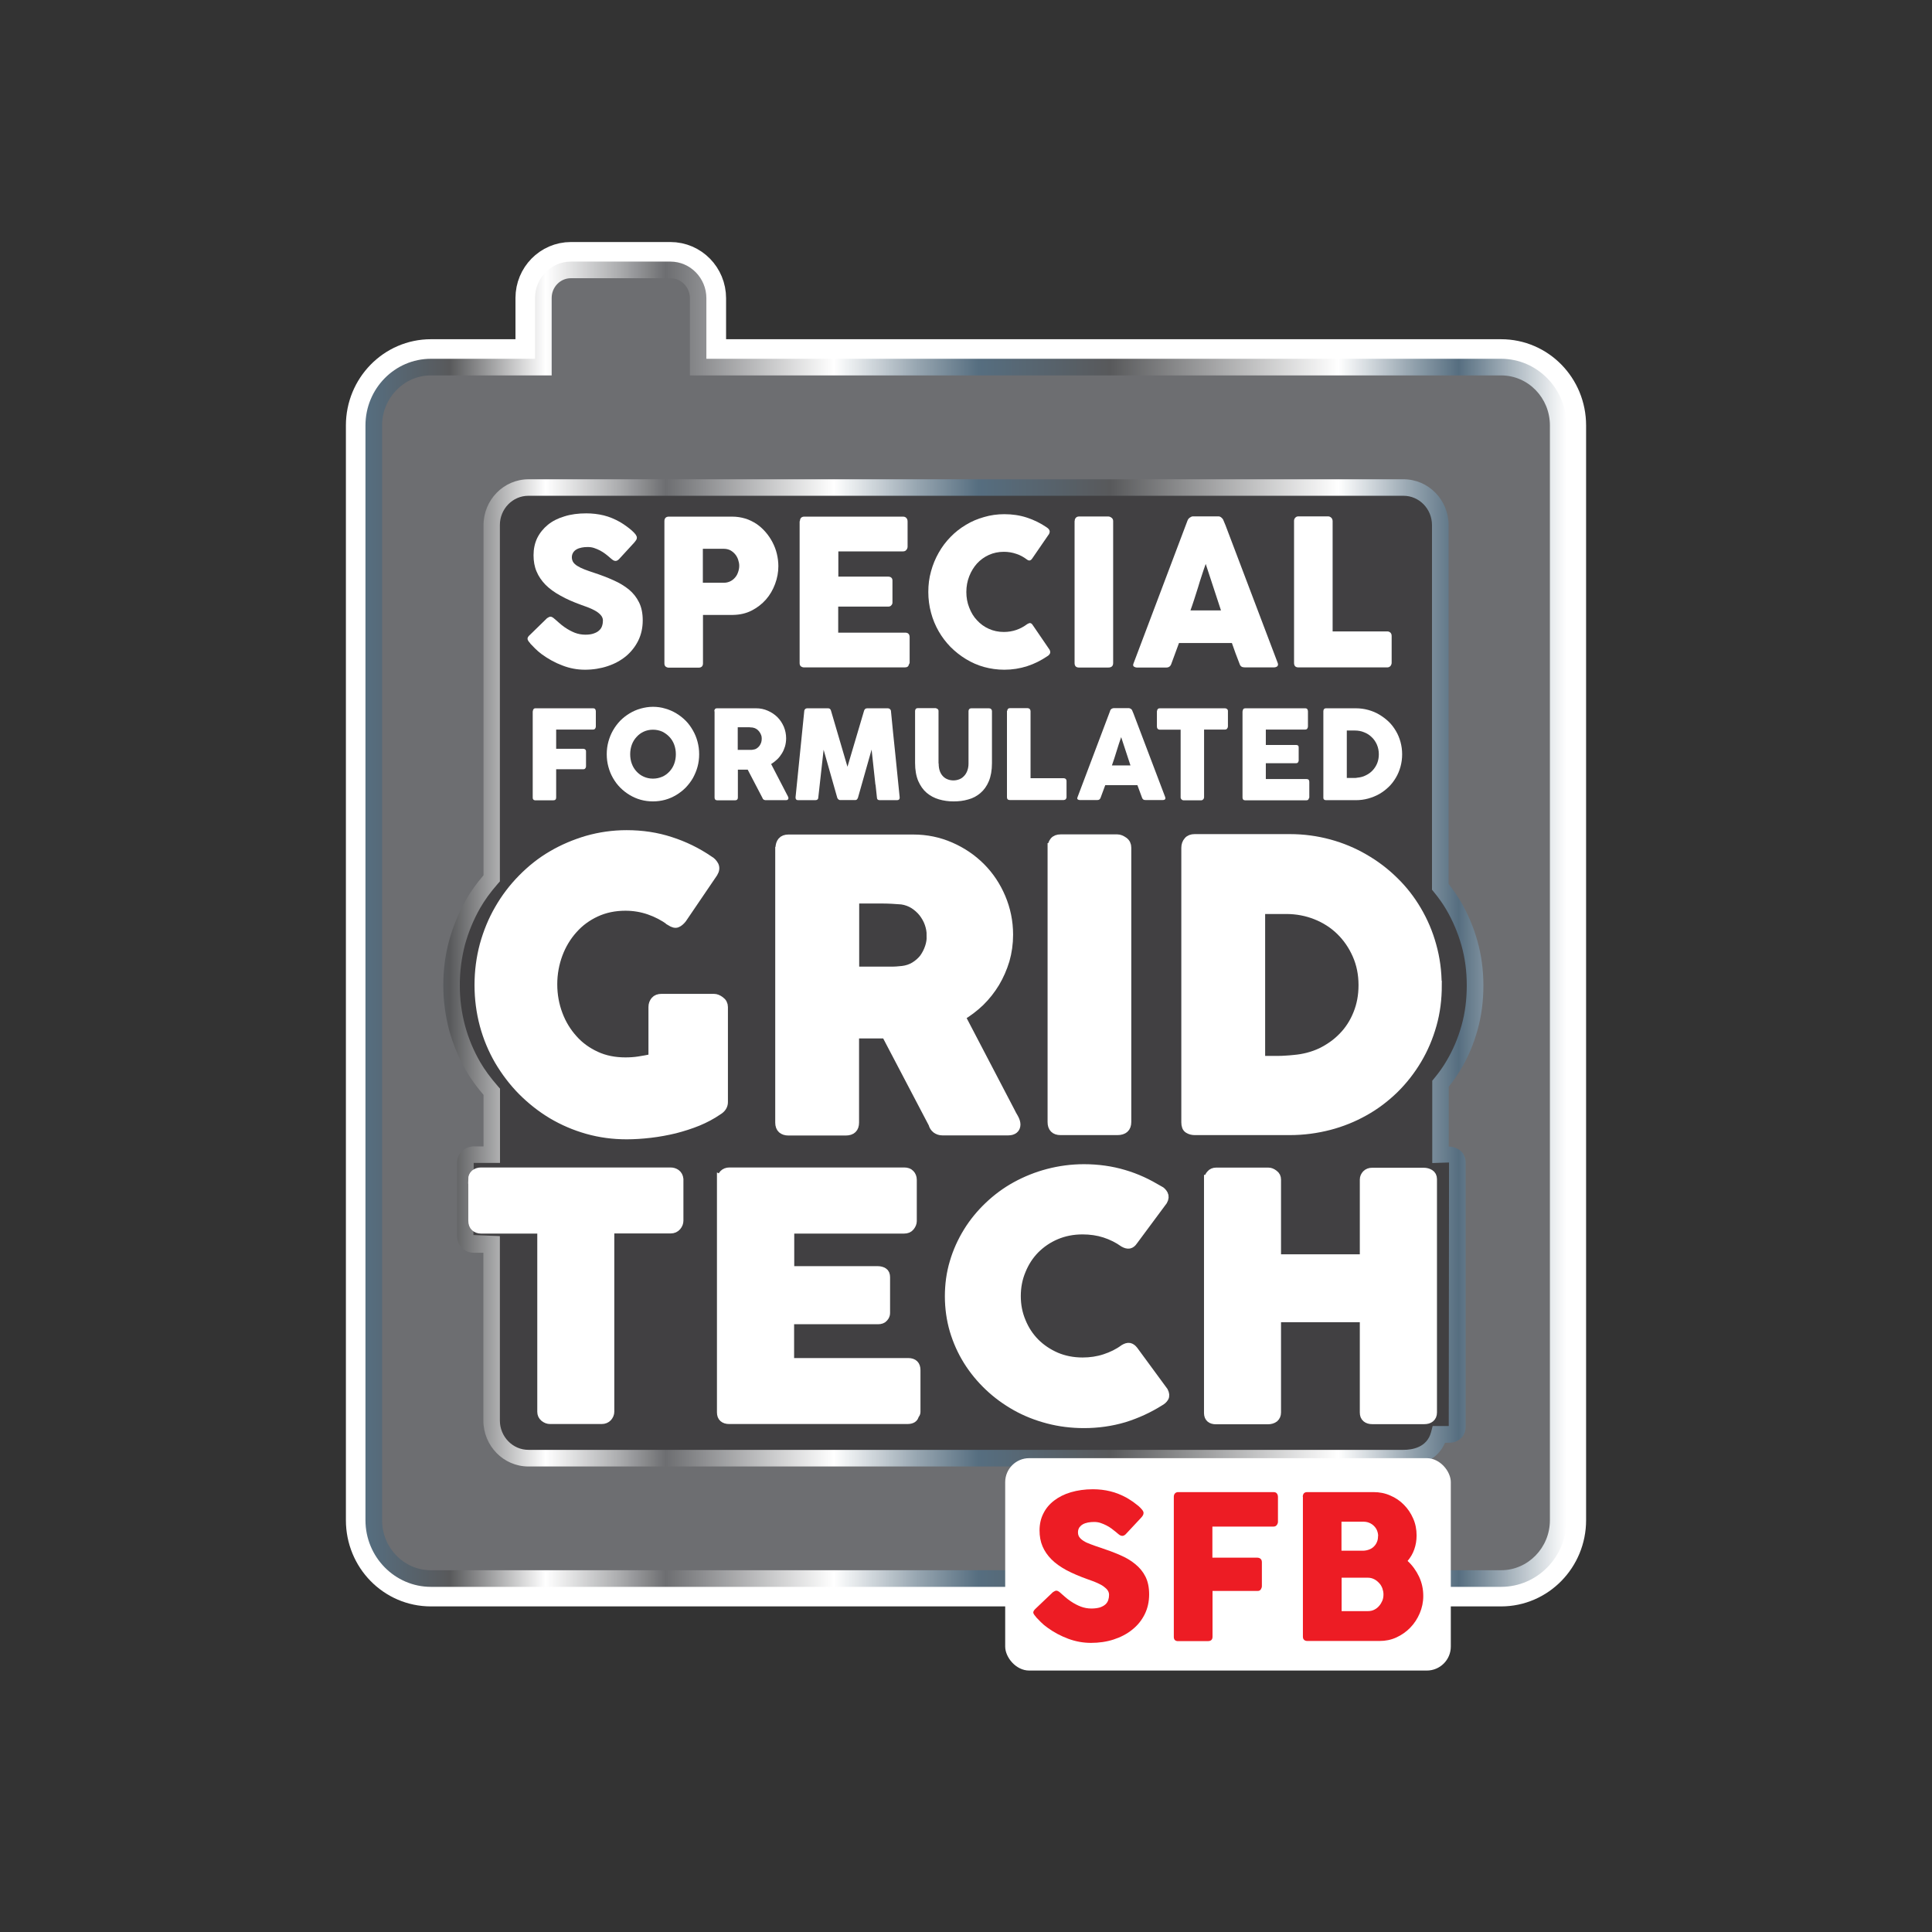
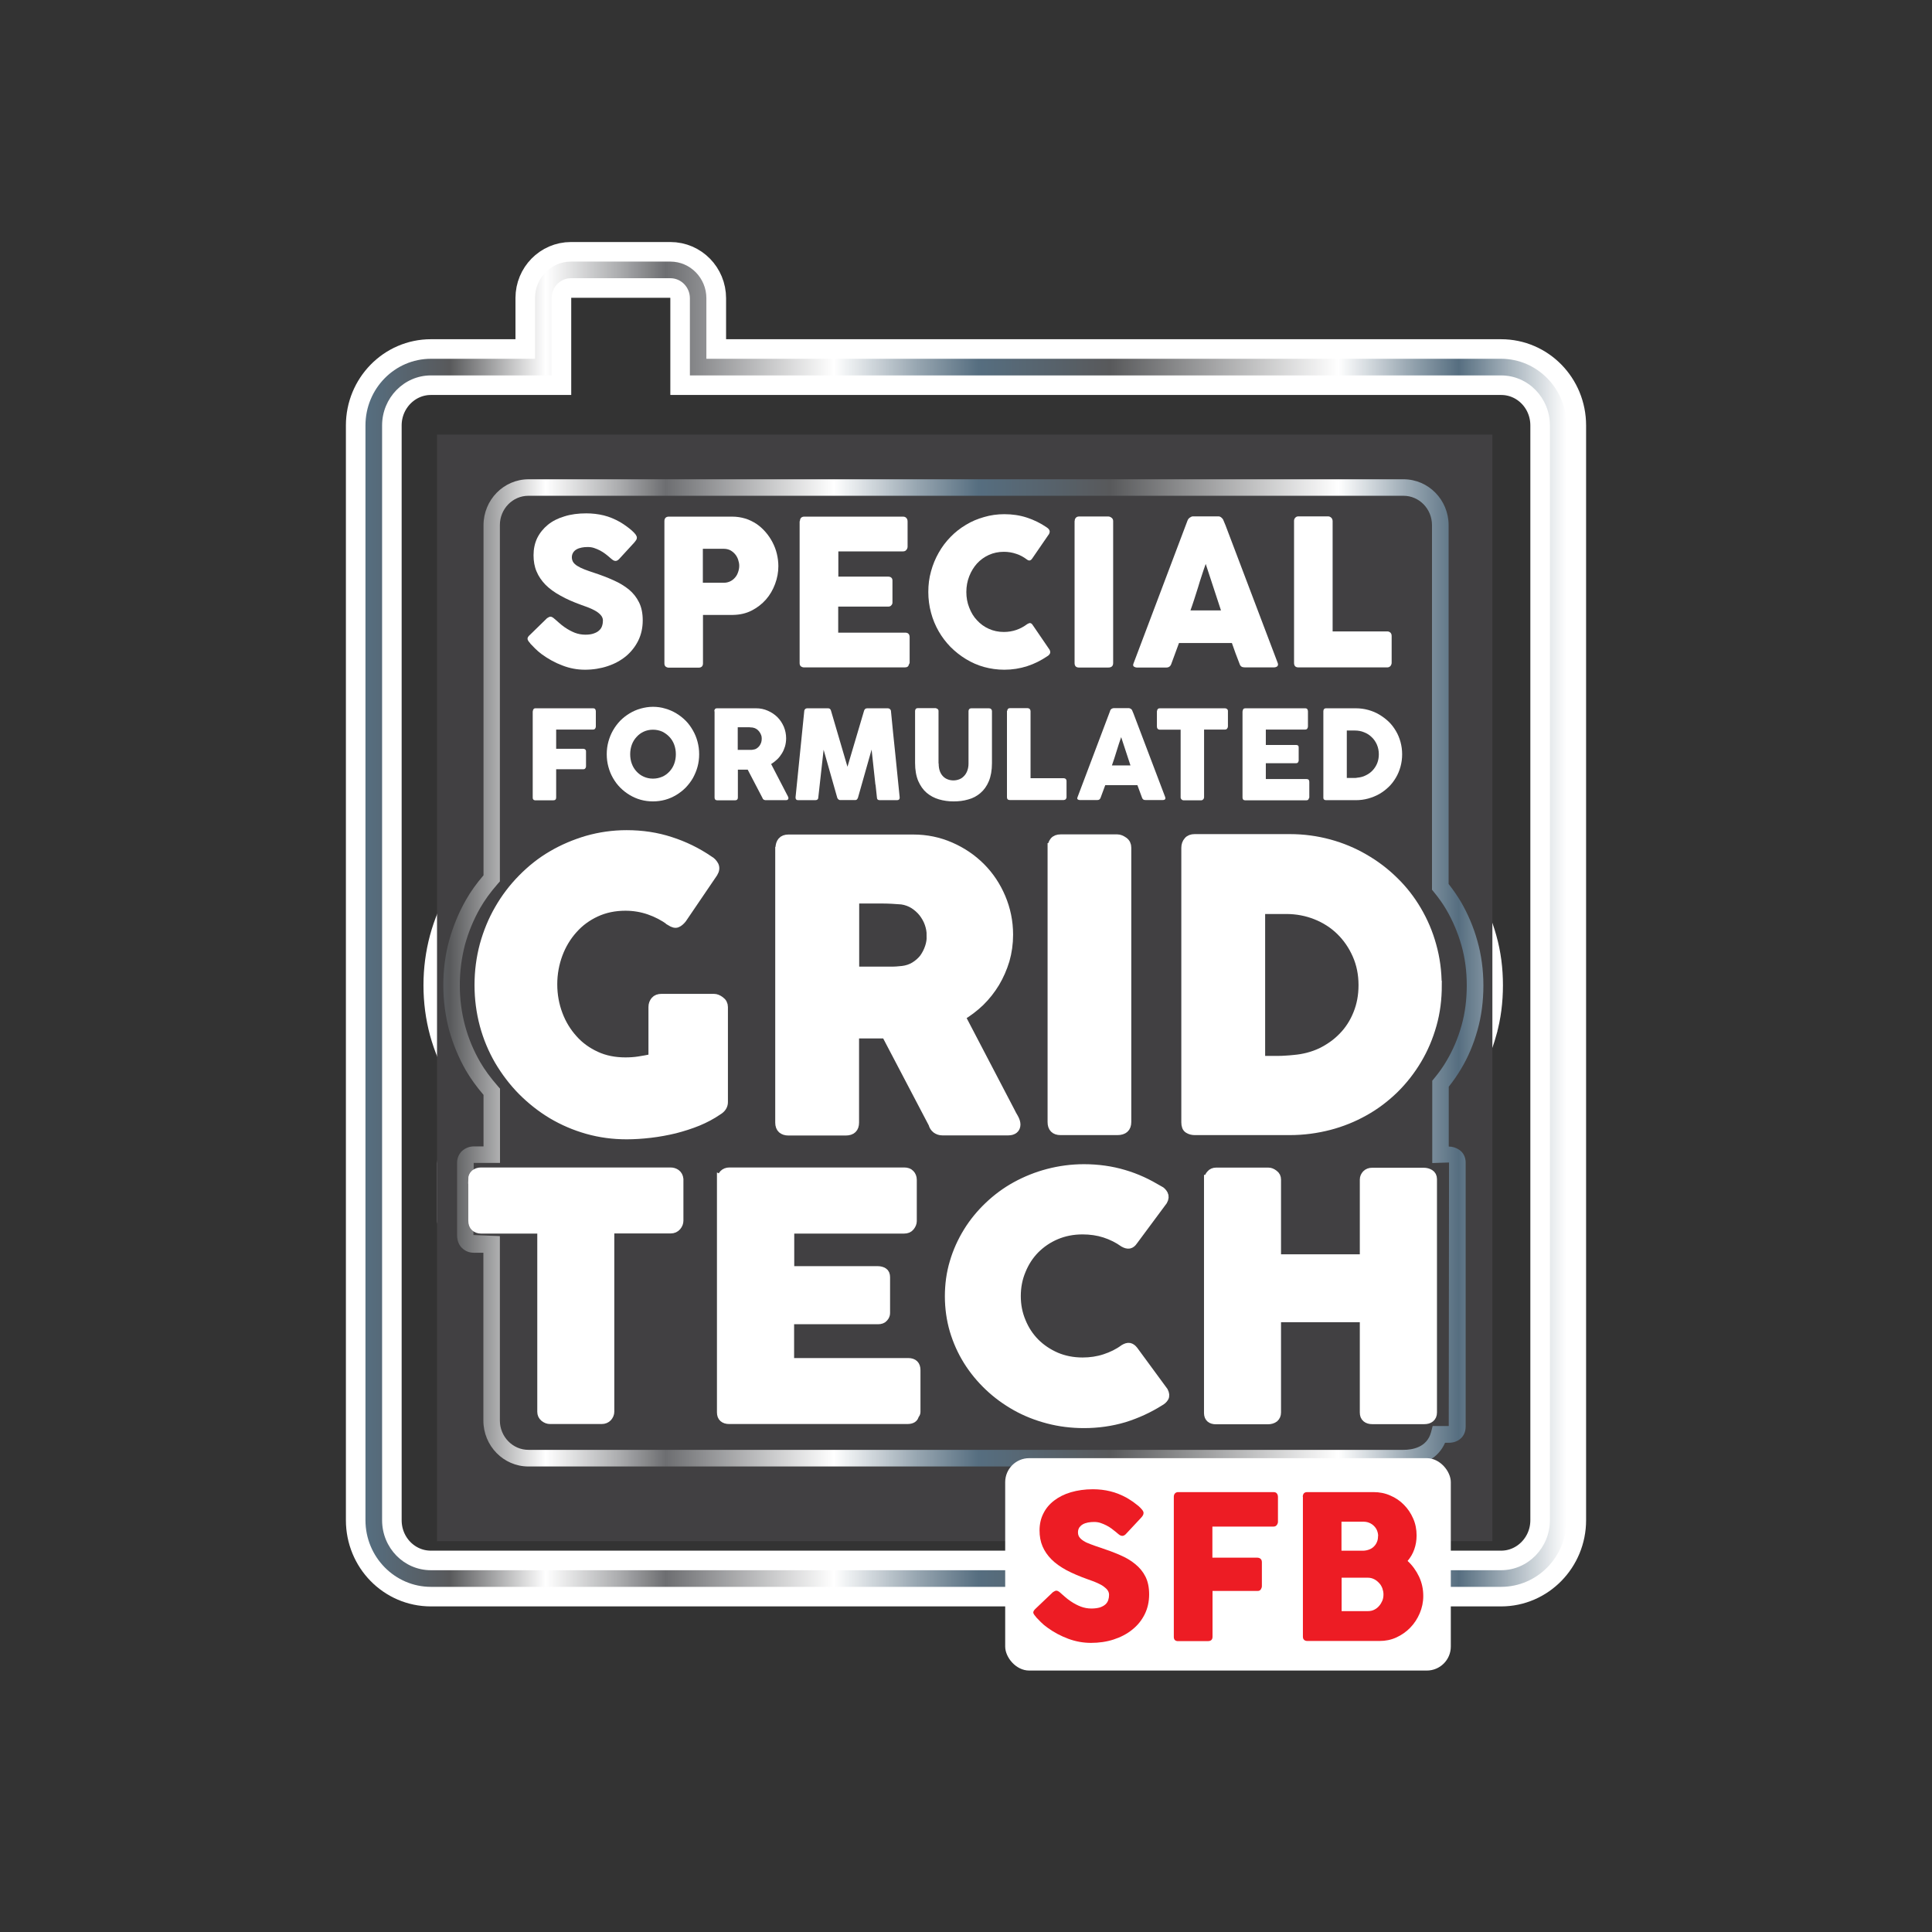
<svg xmlns="http://www.w3.org/2000/svg" id="Layer_1" viewBox="0 0 141.73 141.73">
  <rect x="0" y="0" width="141.73" height="141.73" fill="#333333" stroke="none" />
  <defs>
    <style>.cls-1{fill:url(#linear-gradient);}.cls-2,.cls-3,.cls-4{fill:#fff;}.cls-5{fill:#ed1c24;}.cls-6{fill:#414042;}.cls-7{fill:#6d6e71;}.cls-8{stroke:#414042;stroke-width:.62px;}.cls-8,.cls-3,.cls-9,.cls-4{stroke-miterlimit:10;}.cls-8,.cls-9{fill:none;}.cls-3{stroke-width:.65px;}.cls-3,.cls-9,.cls-4{stroke:#fff;}.cls-9{stroke-width:4.09px;}.cls-4{stroke-width:.66px;}</style>
    <linearGradient id="linear-gradient" x1="26.82" y1="67.8" x2="114.92" y2="67.8" gradientUnits="userSpaceOnUse">
      <stop offset="0" stop-color="#566e80" />
      <stop offset=".07" stop-color="#58595b" />
      <stop offset=".15" stop-color="#fff" />
      <stop offset=".21" stop-color="#adaeb0" />
      <stop offset=".25" stop-color="#6d6e71" />
      <stop offset=".39" stop-color="#fff" />
      <stop offset=".46" stop-color="#96a5b0" />
      <stop offset=".51" stop-color="#566e80" />
      <stop offset=".62" stop-color="#58595b" />
      <stop offset=".81" stop-color="#fff" />
      <stop offset=".87" stop-color="#96a5b0" />
      <stop offset=".91" stop-color="#566e80" />
      <stop offset="1" stop-color="#fff" />
    </linearGradient>
  </defs>
  <path class="cls-9" d="M110.12,26.93H51.22v-5.05c0-1.15-.91-2.08-2.04-2.08h-7.3c-1.11,0-2.02,.92-2.02,2.06v5.07h-8.25c-2.31,0-4.19,1.92-4.19,4.28V111.52c0,2.37,1.87,4.28,4.19,4.28H110.12c2.31,0,4.19-1.92,4.19-4.28V31.21c0-2.37-1.87-4.28-4.19-4.28Zm-2.32,48.46c-.27,.98-.66,1.9-1.17,2.74-.29,.49-.61,.94-.97,1.37v5.21h.57c.18,0,.33,.05,.46,.14,.14,.09,.2,.24,.2,.44v19.04c0,.2-.06,.35-.18,.45-.11,.1-.26,.15-.45,.15h-.71c-.31,1.18-1.35,2.05-2.6,2.05H38.76c-1.49,0-2.7-1.23-2.7-2.76v-13.91h-1.31c-.18,0-.33-.06-.45-.18-.12-.12-.18-.29-.18-.51v-4.3c0-.18,.06-.33,.18-.44,.12-.11,.27-.16,.45-.16h1.31v-4.62c-.51-.58-.98-1.19-1.37-1.87-.5-.87-.89-1.8-1.17-2.81-.27-1-.41-2.05-.41-3.14s.14-2.13,.41-3.14c.27-1,.67-1.94,1.17-2.82,.39-.68,.86-1.3,1.37-1.89v-25.91c0-1.52,1.21-2.76,2.7-2.76H102.97c1.49,0,2.7,1.23,2.7,2.76v26.53c.35,.43,.68,.88,.96,1.37,.5,.85,.9,1.77,1.17,2.76,.28,.99,.41,2.02,.41,3.1s-.13,2.12-.41,3.1Z" />
  <rect class="cls-6" x="32.06" y="31.88" width="77.42" height="81.18" />
  <path class="cls-8" d="M38.9,35.45h63.64c1.83,0,3.31,1.48,3.31,3.31V103.73c0,1.83-1.48,3.31-3.31,3.31H38.9c-1.83,0-3.31-1.48-3.31-3.31V38.76c0-1.83,1.48-3.31,3.31-3.31Z" />
  <g>
    <path class="cls-2" d="M40.67,45.39c.08,.07,.19,.16,.32,.28,.13,.12,.27,.23,.44,.35,.25,.17,.49,.3,.74,.4,.24,.09,.5,.14,.77,.14,.25,0,.46-.03,.62-.09,.17-.06,.3-.13,.4-.23,.1-.09,.17-.2,.21-.33,.04-.12,.06-.26,.06-.39,0-.15-.06-.29-.17-.41s-.25-.23-.42-.32c-.16-.09-.34-.17-.52-.24-.18-.07-.33-.12-.47-.17-.58-.21-1.09-.43-1.53-.68-.44-.24-.81-.51-1.1-.8-.29-.3-.51-.62-.66-.98-.15-.35-.22-.75-.22-1.19,0-.46,.09-.88,.27-1.26,.19-.38,.45-.7,.78-.97,.33-.27,.74-.48,1.22-.62,.47-.15,1.01-.22,1.6-.22,.44,0,.87,.05,1.28,.15,.41,.1,.81,.27,1.2,.49,.17,.1,.32,.2,.47,.31,.15,.11,.28,.21,.39,.31,.11,.1,.2,.19,.27,.28,.06,.09,.1,.17,.1,.23s-.01,.13-.05,.18c-.03,.05-.08,.12-.14,.19l-1.12,1.22c-.08,.08-.17,.13-.25,.13-.07,0-.13-.02-.19-.06-.06-.04-.12-.09-.19-.15l-.07-.06c-.1-.09-.2-.17-.32-.26-.12-.09-.25-.17-.38-.24-.14-.07-.28-.13-.43-.18-.15-.05-.3-.07-.46-.07s-.31,.01-.45,.04c-.14,.03-.27,.07-.37,.13-.11,.06-.19,.14-.25,.23-.06,.1-.1,.21-.1,.35s.04,.26,.1,.36c.07,.1,.17,.2,.31,.28,.14,.09,.31,.17,.51,.25,.2,.08,.44,.16,.71,.25,.52,.17,.99,.35,1.43,.55,.43,.19,.81,.42,1.13,.68,.31,.26,.56,.57,.74,.94,.18,.36,.27,.8,.27,1.32,0,.55-.11,1.04-.33,1.49-.22,.44-.52,.82-.9,1.14-.38,.31-.83,.56-1.35,.73-.51,.17-1.07,.26-1.66,.26-.56,0-1.11-.1-1.65-.31-.54-.2-1.04-.48-1.51-.82-.2-.15-.36-.29-.5-.43-.13-.14-.24-.25-.32-.33l-.02-.02s-.01-.02-.01-.02c0,0-.01,0-.01-.01,0-.01-.01-.02-.01-.02,0,0-.01,0-.01-.01-.11-.12-.17-.22-.17-.3,0-.09,.05-.18,.17-.28l1.26-1.23c.1-.07,.19-.11,.25-.11,.04,0,.09,.01,.14,.04,.05,.03,.11,.07,.17,.13Z" />
    <path class="cls-2" d="M48.74,38.24c0-.1,.02-.19,.08-.25,.05-.06,.14-.09,.24-.09h4.66c.33,0,.65,.05,.95,.14,.3,.09,.57,.23,.82,.39,.25,.17,.47,.37,.67,.6,.2,.23,.37,.48,.51,.75,.14,.27,.25,.55,.32,.85,.07,.29,.11,.6,.11,.9,0,.45-.08,.88-.24,1.31-.16,.43-.38,.81-.67,1.14-.29,.33-.64,.6-1.05,.81-.41,.21-.86,.31-1.36,.32h-2.21v3.55c0,.21-.11,.32-.33,.32h-2.17c-.1,0-.17-.03-.24-.08-.06-.05-.09-.13-.09-.24v-10.41Zm5.49,3.27c0-.15-.03-.3-.08-.45-.05-.15-.12-.28-.22-.4-.1-.12-.21-.21-.35-.29-.14-.07-.3-.11-.47-.11h-1.55v2.49h1.55c.17,0,.33-.04,.47-.11,.14-.07,.26-.17,.35-.28,.1-.11,.17-.25,.22-.4,.05-.15,.08-.3,.08-.46Z" />
    <path class="cls-2" d="M58.68,38.24c0-.1,.03-.19,.08-.25,.06-.06,.14-.09,.24-.09h7.24c.11,0,.19,.03,.25,.1,.06,.06,.09,.15,.09,.26v1.84c0,.09-.03,.17-.09,.24-.06,.08-.14,.11-.26,.11h-4.73v1.85h3.65c.09,0,.17,.02,.23,.07,.06,.05,.09,.12,.09,.22v1.61c0,.07-.02,.14-.08,.2-.05,.07-.13,.1-.24,.1h-3.66v1.91h4.91c.22,0,.33,.11,.33,.34v1.87s-.02,.09-.06,.13c-.02,.14-.12,.21-.3,.21h-7.38c-.1,0-.17-.03-.24-.08-.06-.05-.09-.13-.09-.24v-10.41Z" />
    <path class="cls-2" d="M76.8,38.7c.08,.05,.14,.11,.18,.19,.04,.08,.03,.17-.02,.28l-1.23,1.79c-.05,.08-.11,.13-.17,.15s-.14,0-.22-.06c-.24-.18-.5-.33-.79-.42-.29-.1-.59-.15-.91-.15-.4,0-.77,.08-1.1,.23-.33,.15-.62,.36-.87,.63-.24,.27-.43,.58-.57,.94-.14,.36-.21,.74-.21,1.15s.07,.79,.21,1.14c.14,.36,.32,.67,.57,.93,.25,.27,.53,.48,.87,.63,.33,.15,.7,.23,1.1,.23,.32,0,.63-.05,.92-.15,.29-.1,.56-.25,.8-.43,.09-.05,.16-.08,.22-.07,.06,.01,.12,.05,.17,.13l1.25,1.83c.05,.11,.06,.2,.02,.28-.04,.07-.1,.14-.19,.19-.46,.31-.95,.56-1.48,.73-.53,.17-1.09,.26-1.67,.26-.52,0-1.01-.07-1.49-.2-.47-.13-.92-.33-1.33-.58-.41-.25-.79-.55-1.13-.89-.34-.35-.63-.73-.87-1.15-.24-.42-.43-.87-.56-1.36-.13-.48-.2-.99-.2-1.52s.06-1.03,.2-1.52c.13-.48,.32-.94,.56-1.36,.24-.43,.53-.81,.87-1.16,.34-.35,.71-.64,1.13-.89,.41-.25,.86-.44,1.33-.57,.47-.14,.97-.21,1.49-.21,.58,0,1.13,.08,1.65,.25,.52,.17,1.01,.41,1.46,.72Z" />
    <path class="cls-2" d="M78.84,38.22c0-.09,.02-.17,.08-.23,.05-.07,.14-.1,.24-.1h2.15c.07,0,.15,.03,.23,.09,.08,.06,.12,.14,.12,.24v10.42c0,.22-.12,.33-.36,.33h-2.15c-.21,0-.32-.11-.32-.33v-10.42Z" />
    <path class="cls-2" d="M87.12,38.18s.02-.06,.05-.1c.03-.03,.06-.07,.1-.1,.04-.03,.08-.05,.12-.07,.04-.02,.09-.03,.12-.03h1.87c.08,0,.15,.03,.21,.08,.06,.05,.1,.1,.13,.14l.18,.43,3.83,10.1c.04,.1,.03,.18-.02,.24-.06,.06-.15,.09-.28,.09h-2.1c-.11,0-.2-.02-.26-.06-.06-.04-.11-.11-.14-.21-.1-.25-.19-.5-.29-.76-.09-.25-.18-.5-.27-.76h-3.88c-.09,.25-.19,.51-.28,.76-.09,.25-.19,.5-.28,.76-.06,.19-.19,.28-.37,.28h-2.15c-.09,0-.17-.03-.23-.07-.06-.05-.07-.12-.03-.22l3.96-10.48Zm1.33,3.19c-.09,.25-.19,.53-.28,.82-.1,.29-.19,.59-.28,.89-.09,.3-.19,.59-.28,.88-.09,.29-.19,.56-.28,.82h2.24l-1.12-3.41Z" />
    <path class="cls-2" d="M94.93,38.21c0-.09,.03-.17,.09-.23,.06-.07,.14-.1,.24-.1h2.16c.09,0,.16,.03,.23,.09,.07,.06,.1,.14,.11,.24v8.11h4.01c.09,0,.16,.03,.23,.09,.06,.06,.09,.14,.09,.25v1.96c0,.08-.03,.16-.08,.23-.06,.07-.14,.11-.24,.11h-6.52c-.21,0-.32-.11-.32-.33v-10.42Z" />
  </g>
  <g>
    <path class="cls-2" d="M39.09,52.17c0-.06,.02-.11,.05-.15,.03-.04,.07-.06,.12-.06h4.25c.07,0,.12,.02,.15,.06,.03,.04,.05,.09,.05,.16v1.12c0,.05-.02,.1-.05,.15-.04,.05-.09,.07-.16,.07h-2.7v1.41h1.99c.06,0,.1,.02,.14,.05,.04,.03,.06,.08,.06,.15v1.08c0,.05-.01,.1-.05,.15-.03,.05-.08,.07-.14,.07h-2v2.08c0,.13-.07,.2-.21,.2h-1.35c-.11-.02-.16-.08-.16-.19v-6.34Z" />
    <path class="cls-2" d="M44.51,55.33c0-.32,.04-.63,.12-.92,.08-.29,.19-.57,.34-.83,.15-.26,.32-.49,.53-.71,.21-.21,.44-.39,.69-.54,.25-.15,.52-.27,.81-.35,.29-.08,.59-.13,.9-.13s.61,.04,.9,.13c.29,.08,.56,.2,.81,.35,.25,.15,.48,.33,.69,.54,.21,.21,.38,.45,.53,.71,.15,.26,.26,.53,.34,.83,.08,.3,.12,.6,.12,.92s-.04,.63-.12,.92c-.08,.3-.2,.57-.34,.83-.15,.26-.33,.49-.53,.7-.21,.21-.44,.39-.69,.54-.25,.15-.52,.27-.81,.35-.29,.08-.59,.12-.9,.12s-.62-.04-.9-.12c-.29-.08-.56-.2-.81-.35-.25-.15-.48-.33-.69-.54-.21-.21-.38-.44-.53-.7-.15-.26-.26-.53-.34-.83-.08-.29-.12-.6-.12-.92Zm1.72,0c0,.25,.04,.49,.12,.7,.08,.22,.2,.41,.35,.57,.15,.16,.32,.29,.53,.38,.2,.09,.43,.14,.67,.14s.47-.05,.68-.14c.21-.09,.38-.22,.53-.38,.15-.16,.27-.35,.35-.57,.08-.22,.12-.45,.12-.7s-.04-.48-.12-.7c-.08-.22-.2-.41-.35-.57-.15-.16-.33-.29-.53-.39-.21-.09-.43-.14-.68-.14s-.47,.05-.67,.14c-.2,.09-.38,.22-.53,.39-.15,.16-.27,.35-.35,.57-.08,.22-.12,.45-.12,.7Z" />
    <path class="cls-2" d="M52.4,52.17c0-.06,.02-.11,.05-.15,.03-.04,.08-.06,.15-.06h2.87c.31,0,.59,.06,.86,.18,.27,.12,.5,.27,.7,.47,.2,.2,.35,.43,.47,.7,.11,.27,.17,.55,.17,.85,0,.21-.03,.4-.08,.59-.06,.19-.13,.36-.23,.52-.1,.16-.21,.31-.35,.44-.14,.13-.28,.24-.44,.34l1.14,2.2s.05,.09,.08,.15,.05,.11,.05,.15c0,.05-.02,.09-.05,.11-.03,.03-.07,.04-.13,.04h-1.52s-.1-.02-.13-.05c-.04-.03-.07-.07-.08-.12l-1.08-2.07h-.72v2.05c0,.13-.07,.2-.2,.2h-1.32c-.06,0-.11-.02-.14-.05-.03-.03-.05-.08-.05-.15v-6.33Zm3.48,2.01c0-.09-.01-.18-.05-.27-.03-.09-.08-.17-.14-.25-.06-.08-.13-.14-.21-.19-.08-.05-.17-.08-.28-.1-.08,0-.16-.01-.23-.02-.07,0-.15,0-.24,0h-.61v1.66h.82c.05,0,.1,0,.14,0,.04,0,.09,0,.14-.01,.1-.01,.2-.04,.28-.09,.08-.05,.15-.11,.21-.19,.05-.07,.1-.16,.13-.25,.03-.09,.04-.19,.04-.28Z" />
    <path class="cls-2" d="M64.22,57.57l-.28-2.58-1,3.53s-.03,.07-.06,.11c-.04,.04-.07,.06-.11,.06h-1.17s-.07-.02-.11-.06c-.04-.04-.06-.08-.07-.11l-1-3.52-.39,3.5c0,.13-.08,.2-.22,.2h-1.26c-.13,0-.19-.07-.19-.2l.64-6.34c0-.05,.03-.1,.06-.14,.04-.04,.09-.06,.15-.06h1.54c.11,0,.18,.06,.21,.17l1.21,4.12,1.22-4.12c.04-.12,.12-.17,.23-.17h1.52c.05,0,.1,.02,.15,.06,.04,.04,.07,.09,.07,.14,.1,1.06,.21,2.12,.32,3.17,.11,1.05,.21,2.1,.32,3.17v.02c0,.12-.07,.18-.2,.18h-1.26c-.14,0-.21-.07-.21-.2l-.1-.93" />
    <path class="cls-2" d="M68.86,56.01c0,.22,.03,.41,.09,.57,.06,.16,.14,.28,.24,.38,.1,.1,.21,.17,.35,.22,.13,.05,.27,.07,.41,.07s.29-.03,.42-.08c.13-.05,.25-.13,.35-.24,.1-.1,.18-.23,.24-.39,.06-.16,.09-.33,.09-.53v-3.85c0-.05,.02-.1,.05-.14,.04-.04,.09-.06,.15-.06h1.3c.07,0,.12,.02,.16,.06,.04,.04,.06,.09,.06,.14v3.82c0,.53-.08,.97-.23,1.33-.15,.36-.36,.65-.62,.87-.26,.22-.55,.38-.9,.47-.34,.1-.69,.14-1.07,.14s-.73-.05-1.07-.15c-.34-.1-.64-.26-.9-.48-.26-.22-.46-.51-.62-.87-.15-.36-.23-.8-.23-1.32v-3.82c0-.05,.02-.1,.05-.14,.03-.04,.08-.06,.13-.06h1.33s.09,.02,.14,.06c.05,.04,.07,.09,.07,.14v3.85Z" />
    <path class="cls-2" d="M73.89,52.15c0-.06,.02-.1,.05-.14,.03-.04,.08-.06,.14-.06h1.31c.05,0,.1,.02,.14,.05,.04,.04,.06,.09,.07,.15v4.94h2.44c.05,0,.1,.02,.14,.05,.04,.04,.06,.09,.06,.15v1.19c0,.05-.02,.1-.05,.14-.03,.04-.08,.06-.15,.07h-3.97c-.13,0-.2-.07-.2-.2v-6.34Z" />
    <path class="cls-2" d="M81.44,52.13s.01-.04,.03-.06c.02-.02,.04-.04,.06-.06,.02-.02,.05-.03,.08-.04,.03-.01,.05-.02,.08-.02h1.14s.09,.02,.13,.05c.04,.03,.06,.06,.08,.08l.11,.26,2.33,6.14c.02,.06,.02,.11-.01,.15-.03,.04-.09,.06-.17,.06h-1.27c-.07,0-.12-.01-.16-.04-.04-.03-.07-.07-.09-.13-.06-.15-.12-.31-.17-.46-.06-.15-.11-.31-.17-.46h-2.36c-.06,.15-.11,.31-.17,.46-.06,.15-.11,.31-.17,.46-.04,.11-.11,.17-.23,.17h-1.31c-.06,0-.1-.02-.14-.05-.04-.03-.04-.08-.02-.14l2.41-6.38Zm.81,1.94c-.06,.16-.11,.32-.17,.5-.06,.18-.11,.36-.17,.54-.06,.18-.11,.36-.17,.54-.06,.18-.11,.34-.17,.5h1.36l-.68-2.07Z" />
    <path class="cls-2" d="M84.88,52.16c0-.06,.02-.11,.06-.15,.04-.04,.09-.05,.15-.05h4.78c.05,0,.1,.02,.14,.05,.04,.03,.07,.08,.07,.15v1.13c0,.05-.02,.11-.06,.16-.04,.05-.09,.07-.16,.07h-1.53v4.97c0,.06-.02,.1-.06,.15-.04,.04-.09,.07-.15,.07h-1.3c-.05,0-.1-.02-.14-.06-.04-.04-.07-.09-.07-.15v-4.97h-1.53c-.06,0-.11-.02-.15-.06-.04-.04-.06-.1-.06-.17v-1.13Z" />
    <path class="cls-2" d="M91.16,52.17c0-.06,.02-.11,.05-.15,.03-.04,.08-.06,.14-.06h4.4c.07,0,.12,.02,.15,.06,.03,.04,.05,.09,.05,.16v1.12c0,.05-.02,.1-.05,.15-.03,.05-.09,.07-.16,.07h-2.88v1.13h2.22c.06,0,.1,.01,.14,.04,.04,.03,.05,.07,.05,.14v.98s-.02,.08-.05,.12c-.03,.04-.08,.06-.14,.06h-2.22v1.16h2.99c.13,0,.2,.07,.2,.21v1.14s-.01,.06-.04,.08c-.01,.08-.07,.13-.18,.13h-4.49c-.06,0-.11-.02-.14-.05-.03-.03-.05-.08-.05-.15v-6.33Z" />
    <path class="cls-2" d="M102.86,55.33c0,.32-.04,.62-.12,.91-.08,.29-.19,.56-.34,.81-.15,.25-.32,.48-.53,.68-.21,.2-.43,.37-.69,.52-.25,.14-.52,.25-.81,.33-.29,.08-.59,.12-.9,.12h-2.19c-.05,0-.1-.01-.14-.04-.04-.02-.06-.08-.06-.15v-6.34c0-.06,.02-.12,.05-.15,.03-.04,.08-.06,.15-.06h2.19c.31,0,.61,.04,.9,.12,.29,.08,.56,.19,.81,.34,.25,.15,.48,.32,.69,.52,.21,.2,.38,.43,.53,.68,.15,.25,.26,.52,.34,.81,.08,.29,.12,.59,.12,.91Zm-4.06-1.75v3.49h.37c.07,0,.13,0,.2,0,.06,0,.13,0,.2-.02,.22-.02,.43-.07,.62-.17,.19-.09,.36-.21,.5-.36,.14-.15,.26-.33,.34-.53,.08-.2,.12-.42,.12-.66,0-.25-.05-.49-.14-.7-.09-.21-.22-.4-.38-.55-.16-.16-.35-.28-.56-.36-.21-.09-.44-.13-.69-.13h-.59Z" />
  </g>
  <g>
-     <path class="cls-7" d="M110.12,26.93H51.22v-5.05c0-1.15-.91-2.08-2.04-2.08h-7.3c-1.11,0-2.02,.92-2.02,2.06v5.07h-8.25c-2.31,0-4.19,1.92-4.19,4.28V111.52c0,2.37,1.87,4.28,4.19,4.28H110.12c2.31,0,4.19-1.92,4.19-4.28V31.21c0-2.37-1.87-4.28-4.19-4.28Zm-2.32,48.46c-.27,.98-.66,1.9-1.17,2.74-.29,.49-.61,.94-.97,1.37v5.21h.57c.18,0,.33,.05,.46,.14,.14,.09,.2,.24,.2,.44v19.35c0,.2-.06,.35-.18,.45-.11,.1-.26,.15-.45,.15h-.71c-.31,1.18-1.35,1.74-2.6,1.74H38.76c-1.49,0-2.7-1.23-2.7-2.76v-12.92h-1.31c-.18,0-.33-.06-.45-.18-.12-.12-.18-.29-.18-.51v-5.29c0-.18,.06-.33,.18-.44,.12-.11,.27-.16,.45-.16h1.31v-4.62c-.51-.58-.98-1.19-1.37-1.87-.5-.87-.89-1.8-1.17-2.81-.27-1-.41-2.05-.41-3.14s.14-2.13,.41-3.14c.27-1,.67-1.94,1.17-2.82,.39-.68,.86-1.3,1.37-1.89v-25.91c0-1.52,1.21-2.76,2.7-2.76H102.97c1.49,0,2.7,1.23,2.7,2.76v26.53c.35,.43,.68,.88,.96,1.37,.5,.85,.9,1.77,1.17,2.76,.28,.99,.41,2.02,.41,3.1s-.13,2.12-.41,3.1Z" />
    <path class="cls-1" d="M110.12,116.41H31.61c-2.64,0-4.8-2.19-4.8-4.89V31.21c0-2.7,2.15-4.89,4.8-4.89h7.64v-4.46c0-1.47,1.18-2.67,2.63-2.67h7.3c1.46,0,2.64,1.21,2.64,2.69v4.44h58.3c2.64,0,4.8,2.19,4.8,4.89V111.52c0,2.7-2.15,4.89-4.8,4.89ZM31.61,27.54c-1.97,0-3.58,1.65-3.58,3.67V111.52c0,2.03,1.6,3.67,3.58,3.67H110.12c1.97,0,3.58-1.65,3.58-3.67V31.21c0-2.03-1.6-3.67-3.58-3.67H50.61v-5.66c0-.81-.64-1.47-1.43-1.47h-7.3c-.78,0-1.41,.65-1.41,1.45v5.68h-8.86ZM102.97,107.58H38.76c-1.82,0-3.3-1.51-3.3-3.37v-12.31h-.7c-.34,0-.64-.12-.87-.35-.17-.16-.36-.46-.36-.95v-5.29c0-.35,.13-.65,.37-.88,.25-.22,.55-.33,.87-.33h.7v-3.78c-.53-.62-.95-1.21-1.29-1.79-.53-.92-.94-1.92-1.23-2.95-.28-1.07-.43-2.18-.43-3.3s.14-2.23,.43-3.29c.29-1.04,.7-2.04,1.23-2.97,.34-.6,.76-1.19,1.29-1.81v-25.68c0-1.86,1.48-3.37,3.3-3.37H102.97c1.82,0,3.3,1.51,3.3,3.37v26.32c.35,.44,.63,.86,.88,1.27,.53,.91,.95,1.89,1.23,2.91,.29,1.01,.44,2.11,.44,3.26s-.14,2.25-.43,3.27h0c-.29,1.05-.7,2.02-1.23,2.89-.25,.42-.53,.83-.88,1.27v4.39c.28,0,.55,.09,.77,.24,.3,.2,.47,.54,.47,.94v19.35c0,.48-.21,.76-.39,.91-.22,.19-.51,.29-.85,.29h-.27c-.48,1.1-1.58,1.74-3.03,1.74Zm-68.22-22.26l-.02,5.28,1.94,.08v13.53c0,1.18,.94,2.15,2.09,2.15H102.97c.62,0,1.71-.17,2.01-1.29l.12-.46h1.18l.02-19.33-1.23,.04v-6.04l.14-.17c.37-.45,.67-.87,.91-1.29,.47-.79,.84-1.66,1.1-2.6h0c.26-.92,.38-1.91,.38-2.94s-.13-2.02-.39-2.93c-.26-.92-.63-1.8-1.11-2.62-.24-.41-.54-.84-.91-1.29l-.14-.17v-26.75c0-1.19-.94-2.15-2.09-2.15H38.76c-1.15,0-2.09,.96-2.09,2.15v26.14l-.15,.17c-.55,.63-.97,1.21-1.3,1.79-.48,.84-.85,1.74-1.11,2.68-.25,.96-.38,1.96-.38,2.98s.13,2.02,.39,2.98c.25,.93,.63,1.83,1.11,2.66,.33,.57,.76,1.15,1.3,1.77l.15,.17v5.45h-1.92Z" />
  </g>
  <g>
    <g>
      <path class="cls-4" d="M49.18,67.58c-.48-.35-1-.62-1.55-.81-.55-.19-1.13-.29-1.75-.29-.79,0-1.51,.15-2.16,.45-.65,.3-1.21,.71-1.67,1.23-.47,.52-.84,1.13-1.1,1.82-.26,.7-.4,1.44-.4,2.23s.14,1.53,.4,2.22c.26,.69,.63,1.29,1.1,1.81,.46,.52,1.02,.92,1.67,1.22,.65,.3,1.37,.44,2.16,.44,.33,0,.66-.02,.98-.07,.32-.05,.67-.11,1.04-.19v-3.77c0-.18,.06-.33,.16-.45,.1-.12,.26-.18,.46-.18h3.86c.14,0,.29,.06,.45,.18,.16,.11,.24,.27,.24,.46v6.97c0,.26-.14,.47-.41,.63-.45,.31-.94,.57-1.47,.79-.54,.22-1.11,.4-1.69,.55-.59,.14-1.18,.25-1.78,.32-.6,.07-1.18,.11-1.75,.11-1,0-1.96-.13-2.88-.39-.92-.26-1.78-.63-2.59-1.11-.8-.48-1.53-1.06-2.19-1.72-.66-.67-1.22-1.41-1.7-2.22-.47-.81-.84-1.69-1.09-2.62-.25-.94-.38-1.91-.38-2.93s.13-1.99,.38-2.93c.26-.94,.62-1.82,1.09-2.63,.47-.82,1.04-1.57,1.7-2.24,.66-.67,1.38-1.25,2.19-1.72,.8-.47,1.67-.84,2.59-1.11,.92-.26,1.88-.4,2.88-.4,1.13,0,2.2,.16,3.21,.49,1,.32,1.95,.78,2.84,1.39,.17,.09,.28,.22,.37,.38,.08,.16,.06,.34-.06,.54l-2.29,3.37c-.12,.15-.25,.26-.37,.31-.12,.06-.28,.01-.49-.12Z" />
      <path class="cls-4" d="M57.22,62.21c0-.2,.05-.36,.15-.48,.1-.12,.26-.18,.47-.18h9.15c.98,0,1.88,.19,2.73,.56,.85,.37,1.59,.87,2.23,1.51,.63,.63,1.13,1.38,1.49,2.23,.36,.85,.55,1.76,.55,2.72,0,.65-.09,1.28-.26,1.87-.18,.59-.42,1.14-.73,1.66-.31,.51-.68,.98-1.11,1.4-.44,.42-.91,.77-1.41,1.07l3.64,6.97c.07,.14,.15,.3,.26,.48,.1,.18,.15,.34,.15,.47,0,.15-.05,.27-.15,.35-.1,.08-.24,.12-.4,.12h-4.86c-.16,0-.3-.05-.43-.14-.13-.1-.21-.23-.25-.39l-3.45-6.58h-2.3v6.5c0,.41-.21,.62-.65,.62h-4.21c-.19,0-.34-.05-.46-.15-.11-.1-.17-.26-.17-.47v-20.11Zm11.09,6.4c0-.29-.05-.57-.15-.86-.1-.29-.25-.55-.44-.8-.19-.24-.42-.44-.68-.61-.26-.16-.55-.27-.88-.32-.26-.02-.51-.04-.74-.05-.24-.01-.48-.02-.76-.02h-1.96v5.29h2.61c.17,0,.33,0,.46-.01,.13-.01,.28-.02,.44-.04,.33-.04,.63-.14,.89-.3,.26-.16,.49-.36,.67-.59,.17-.24,.31-.5,.41-.8,.1-.29,.14-.59,.14-.9Z" />
      <path class="cls-4" d="M77.18,62.18c0-.17,.05-.32,.15-.45,.1-.13,.26-.19,.47-.19h4.17c.14,0,.29,.06,.46,.18,.16,.11,.23,.27,.23,.46v20.13c0,.42-.23,.63-.69,.63h-4.17c-.41,0-.62-.21-.62-.63v-20.13Z" />
      <path class="cls-4" d="M105.44,72.27c0,1.02-.12,1.98-.38,2.9-.26,.92-.62,1.77-1.09,2.56-.47,.79-1.03,1.51-1.69,2.16-.66,.64-1.38,1.19-2.19,1.64-.8,.45-1.66,.8-2.58,1.04-.93,.24-1.89,.37-2.88,.37h-6.99c-.17,0-.32-.04-.45-.12-.14-.08-.2-.24-.2-.49v-20.13c0-.2,.06-.37,.17-.49,.1-.13,.27-.19,.48-.19h6.99c.99,0,1.94,.13,2.87,.38,.92,.25,1.78,.61,2.57,1.07,.8,.46,1.53,1.01,2.19,1.66,.66,.64,1.22,1.36,1.69,2.16,.47,.8,.84,1.66,1.09,2.58,.26,.92,.39,1.89,.39,2.9Zm-12.96-5.56v11.08h1.19c.21,0,.43,0,.64-.02,.21-.01,.42-.03,.62-.05,.71-.06,1.37-.23,1.99-.52,.61-.3,1.15-.68,1.6-1.15,.46-.47,.82-1.03,1.08-1.68,.26-.64,.39-1.34,.39-2.1,0-.81-.15-1.55-.45-2.23-.3-.68-.7-1.26-1.21-1.76-.5-.49-1.11-.88-1.79-1.15-.68-.27-1.41-.41-2.19-.41h-1.87Z" />
    </g>
    <g>
      <path class="cls-3" d="M34.67,86.51c0-.16,.06-.29,.17-.39,.12-.1,.27-.15,.44-.15h13.91c.15,0,.29,.04,.41,.13,.12,.09,.19,.22,.21,.4v3.04c0,.15-.05,.29-.16,.42-.11,.13-.26,.2-.45,.2h-4.46v13.4c0,.15-.06,.28-.16,.4-.11,.12-.26,.18-.44,.18h-3.79c-.15,0-.28-.05-.42-.16-.13-.11-.19-.25-.19-.41v-13.4h-4.45c-.17,0-.32-.05-.44-.16-.11-.1-.17-.26-.17-.46v-3.04Z" />
      <path class="cls-3" d="M52.94,86.54c0-.17,.05-.31,.15-.41,.1-.1,.24-.16,.42-.16h12.82c.19,0,.34,.05,.44,.16,.1,.1,.16,.25,.16,.42v3.03c0,.14-.06,.27-.16,.4-.1,.13-.25,.19-.45,.19h-8.38v3.04h6.46c.16,0,.3,.04,.41,.11,.11,.07,.16,.2,.16,.37v2.64c0,.11-.04,.22-.14,.33-.09,.11-.23,.16-.42,.16h-6.48v3.13h8.69c.39,0,.58,.19,.58,.56v3.07c0,.08-.04,.16-.11,.22-.03,.23-.21,.34-.53,.34h-13.07c-.18,0-.31-.04-.42-.13-.1-.09-.15-.22-.15-.4v-17.08Z" />
      <path class="cls-3" d="M85.04,87.3c.15,.08,.25,.19,.32,.32,.07,.13,.06,.29-.04,.47l-2.18,2.94c-.09,.14-.2,.22-.3,.24-.11,.02-.24-.01-.4-.1-.42-.3-.88-.53-1.4-.7-.5-.16-1.05-.24-1.62-.24-.71,0-1.36,.13-1.95,.38-.59,.25-1.1,.6-1.54,1.04-.43,.44-.76,.95-1,1.54-.25,.59-.37,1.22-.37,1.89s.12,1.29,.37,1.88c.24,.59,.57,1.09,1,1.53,.44,.44,.95,.78,1.54,1.04,.59,.25,1.24,.38,1.95,.38,.57,0,1.11-.08,1.63-.25,.52-.17,.99-.4,1.41-.71,.15-.09,.28-.13,.39-.11,.1,.02,.21,.09,.31,.22l2.21,3.01c.09,.18,.11,.33,.04,.45-.07,.12-.18,.22-.33,.3-.81,.51-1.68,.91-2.61,1.2-.94,.28-1.93,.42-2.95,.42-.92,0-1.79-.11-2.63-.33-.84-.22-1.63-.53-2.36-.94-.73-.41-1.4-.9-1.99-1.46-.6-.57-1.12-1.2-1.55-1.89s-.76-1.43-1-2.23c-.23-.79-.35-1.63-.35-2.49s.11-1.69,.35-2.49c.23-.79,.57-1.54,1-2.24,.43-.7,.95-1.33,1.55-1.9,.6-.57,1.26-1.06,1.99-1.46,.73-.4,1.52-.72,2.36-.94,.84-.22,1.72-.34,2.63-.34,1.03,0,2.01,.14,2.92,.41,.92,.27,1.79,.67,2.59,1.18Z" />
      <path class="cls-3" d="M88.66,86.52c0-.14,.06-.26,.16-.37,.09-.11,.23-.17,.39-.17h3.84c.13,0,.26,.05,.4,.16,.14,.1,.2,.23,.2,.39v5.81h6.43v-5.81c0-.15,.06-.27,.16-.38,.11-.11,.25-.16,.42-.16h3.78c.17,0,.32,.04,.45,.12,.13,.08,.2,.21,.2,.39v17.12c0,.18-.06,.31-.17,.4-.11,.09-.25,.13-.44,.13h-3.82c-.17,0-.31-.04-.42-.13-.11-.09-.16-.22-.16-.4v-6.95h-6.43v6.95c0,.17-.06,.3-.17,.4-.12,.09-.28,.14-.47,.14h-3.8c-.36,0-.55-.16-.56-.48v-17.16Z" />
    </g>
  </g>
  <rect class="cls-2" x="73.74" y="106.97" width="32.69" height="15.58" rx="1.76" ry="1.76" />
  <g>
    <path class="cls-5" d="M77.79,116.85c.08,.07,.19,.16,.32,.28,.13,.12,.28,.23,.44,.34,.25,.17,.5,.3,.74,.39,.24,.09,.5,.14,.77,.14,.25,0,.46-.03,.63-.08,.17-.06,.3-.13,.4-.22,.1-.09,.17-.2,.21-.32,.04-.12,.06-.25,.06-.39,0-.15-.06-.29-.17-.41-.12-.12-.26-.23-.42-.32-.17-.09-.34-.17-.52-.24-.18-.07-.34-.12-.47-.17-.59-.21-1.1-.43-1.54-.66-.44-.24-.81-.5-1.1-.79-.29-.29-.51-.61-.66-.96-.15-.35-.22-.74-.22-1.17,0-.45,.09-.87,.28-1.24,.18-.37,.45-.69,.79-.95,.34-.26,.75-.47,1.23-.61,.48-.14,1.02-.22,1.61-.22,.45,0,.87,.05,1.28,.15,.41,.1,.81,.26,1.21,.48,.17,.1,.32,.2,.47,.3,.15,.11,.28,.21,.39,.3,.11,.1,.2,.19,.27,.28,.07,.09,.1,.16,.1,.23s-.02,.12-.05,.18c-.03,.05-.08,.12-.14,.18l-1.12,1.2c-.08,.08-.17,.12-.25,.12-.07,0-.13-.02-.19-.06-.06-.04-.12-.09-.19-.15l-.07-.06c-.1-.08-.21-.17-.33-.26-.12-.09-.25-.17-.39-.24-.14-.07-.28-.13-.43-.18-.15-.05-.31-.07-.46-.07s-.31,.01-.46,.04c-.14,.03-.27,.07-.37,.13-.11,.06-.19,.14-.26,.23-.06,.1-.1,.21-.1,.35s.03,.26,.1,.36c.07,.1,.17,.19,.31,.28,.14,.09,.31,.17,.51,.24,.2,.08,.44,.16,.71,.25,.52,.17,1,.35,1.44,.54,.44,.19,.82,.41,1.13,.67,.32,.26,.57,.56,.75,.92,.18,.36,.27,.79,.27,1.3,0,.54-.11,1.03-.33,1.47-.22,.44-.52,.81-.91,1.12-.38,.31-.84,.55-1.36,.72-.52,.17-1.08,.25-1.67,.25-.56,0-1.12-.1-1.66-.3-.54-.2-1.05-.47-1.52-.81-.2-.14-.36-.28-.5-.42-.13-.14-.24-.25-.32-.33l-.02-.02s-.01-.02-.01-.02c0,0-.01,0-.01-.01,0,0,0-.02-.01-.02,0,0,0,0-.01-.01-.11-.12-.17-.22-.17-.29,0-.08,.06-.18,.17-.28l1.27-1.21c.1-.07,.19-.11,.25-.11,.04,0,.09,.01,.14,.04,.05,.03,.11,.07,.18,.13Z" />
    <path class="cls-5" d="M86.11,109.8c0-.1,.03-.18,.08-.24,.06-.06,.12-.09,.2-.1h7.03c.11,0,.2,.03,.25,.1s.08,.15,.08,.26v1.82c0,.08-.03,.16-.09,.24s-.14,.11-.26,.11h-4.46v2.28h3.3c.09,0,.17,.03,.23,.08,.06,.05,.1,.13,.1,.25v1.76c0,.08-.03,.16-.08,.24-.06,.08-.13,.11-.23,.11h-3.31v3.36c0,.21-.11,.32-.34,.32h-2.24c-.18-.02-.26-.13-.26-.31v-10.26Z" />
    <path class="cls-5" d="M95.57,109.8c0-.1,.03-.18,.08-.25,.06-.06,.14-.09,.24-.09h4.88c.43,0,.84,.08,1.22,.25,.38,.16,.72,.39,1,.68,.29,.29,.51,.62,.68,1.01,.17,.38,.25,.8,.25,1.24,0,.37-.06,.71-.17,1.02-.11,.32-.28,.6-.49,.85,.35,.32,.63,.71,.84,1.15,.21,.45,.31,.92,.31,1.42,0,.45-.09,.87-.26,1.27-.17,.4-.4,.75-.69,1.05-.29,.3-.63,.54-1.02,.72s-.8,.26-1.23,.26h-5.31c-.1,0-.18-.03-.23-.08-.06-.05-.09-.13-.09-.24v-10.25Zm5.53,2.89c0-.15-.03-.28-.08-.41-.05-.13-.13-.24-.23-.34-.1-.1-.22-.18-.35-.23-.14-.06-.29-.08-.45-.08h-1.58v2.13h1.55c.17,0,.32-.03,.46-.08,.14-.05,.26-.12,.36-.22,.1-.1,.18-.21,.23-.34,.06-.13,.08-.27,.08-.43Zm.39,4.27c0-.15-.03-.29-.08-.44-.06-.15-.13-.28-.24-.39-.1-.11-.22-.21-.36-.28-.14-.07-.29-.11-.45-.11h-1.94v2.45h1.94c.16,0,.31-.03,.45-.1s.26-.16,.36-.28c.1-.11,.18-.25,.24-.39,.06-.15,.08-.3,.08-.46Z" />
  </g>
</svg>